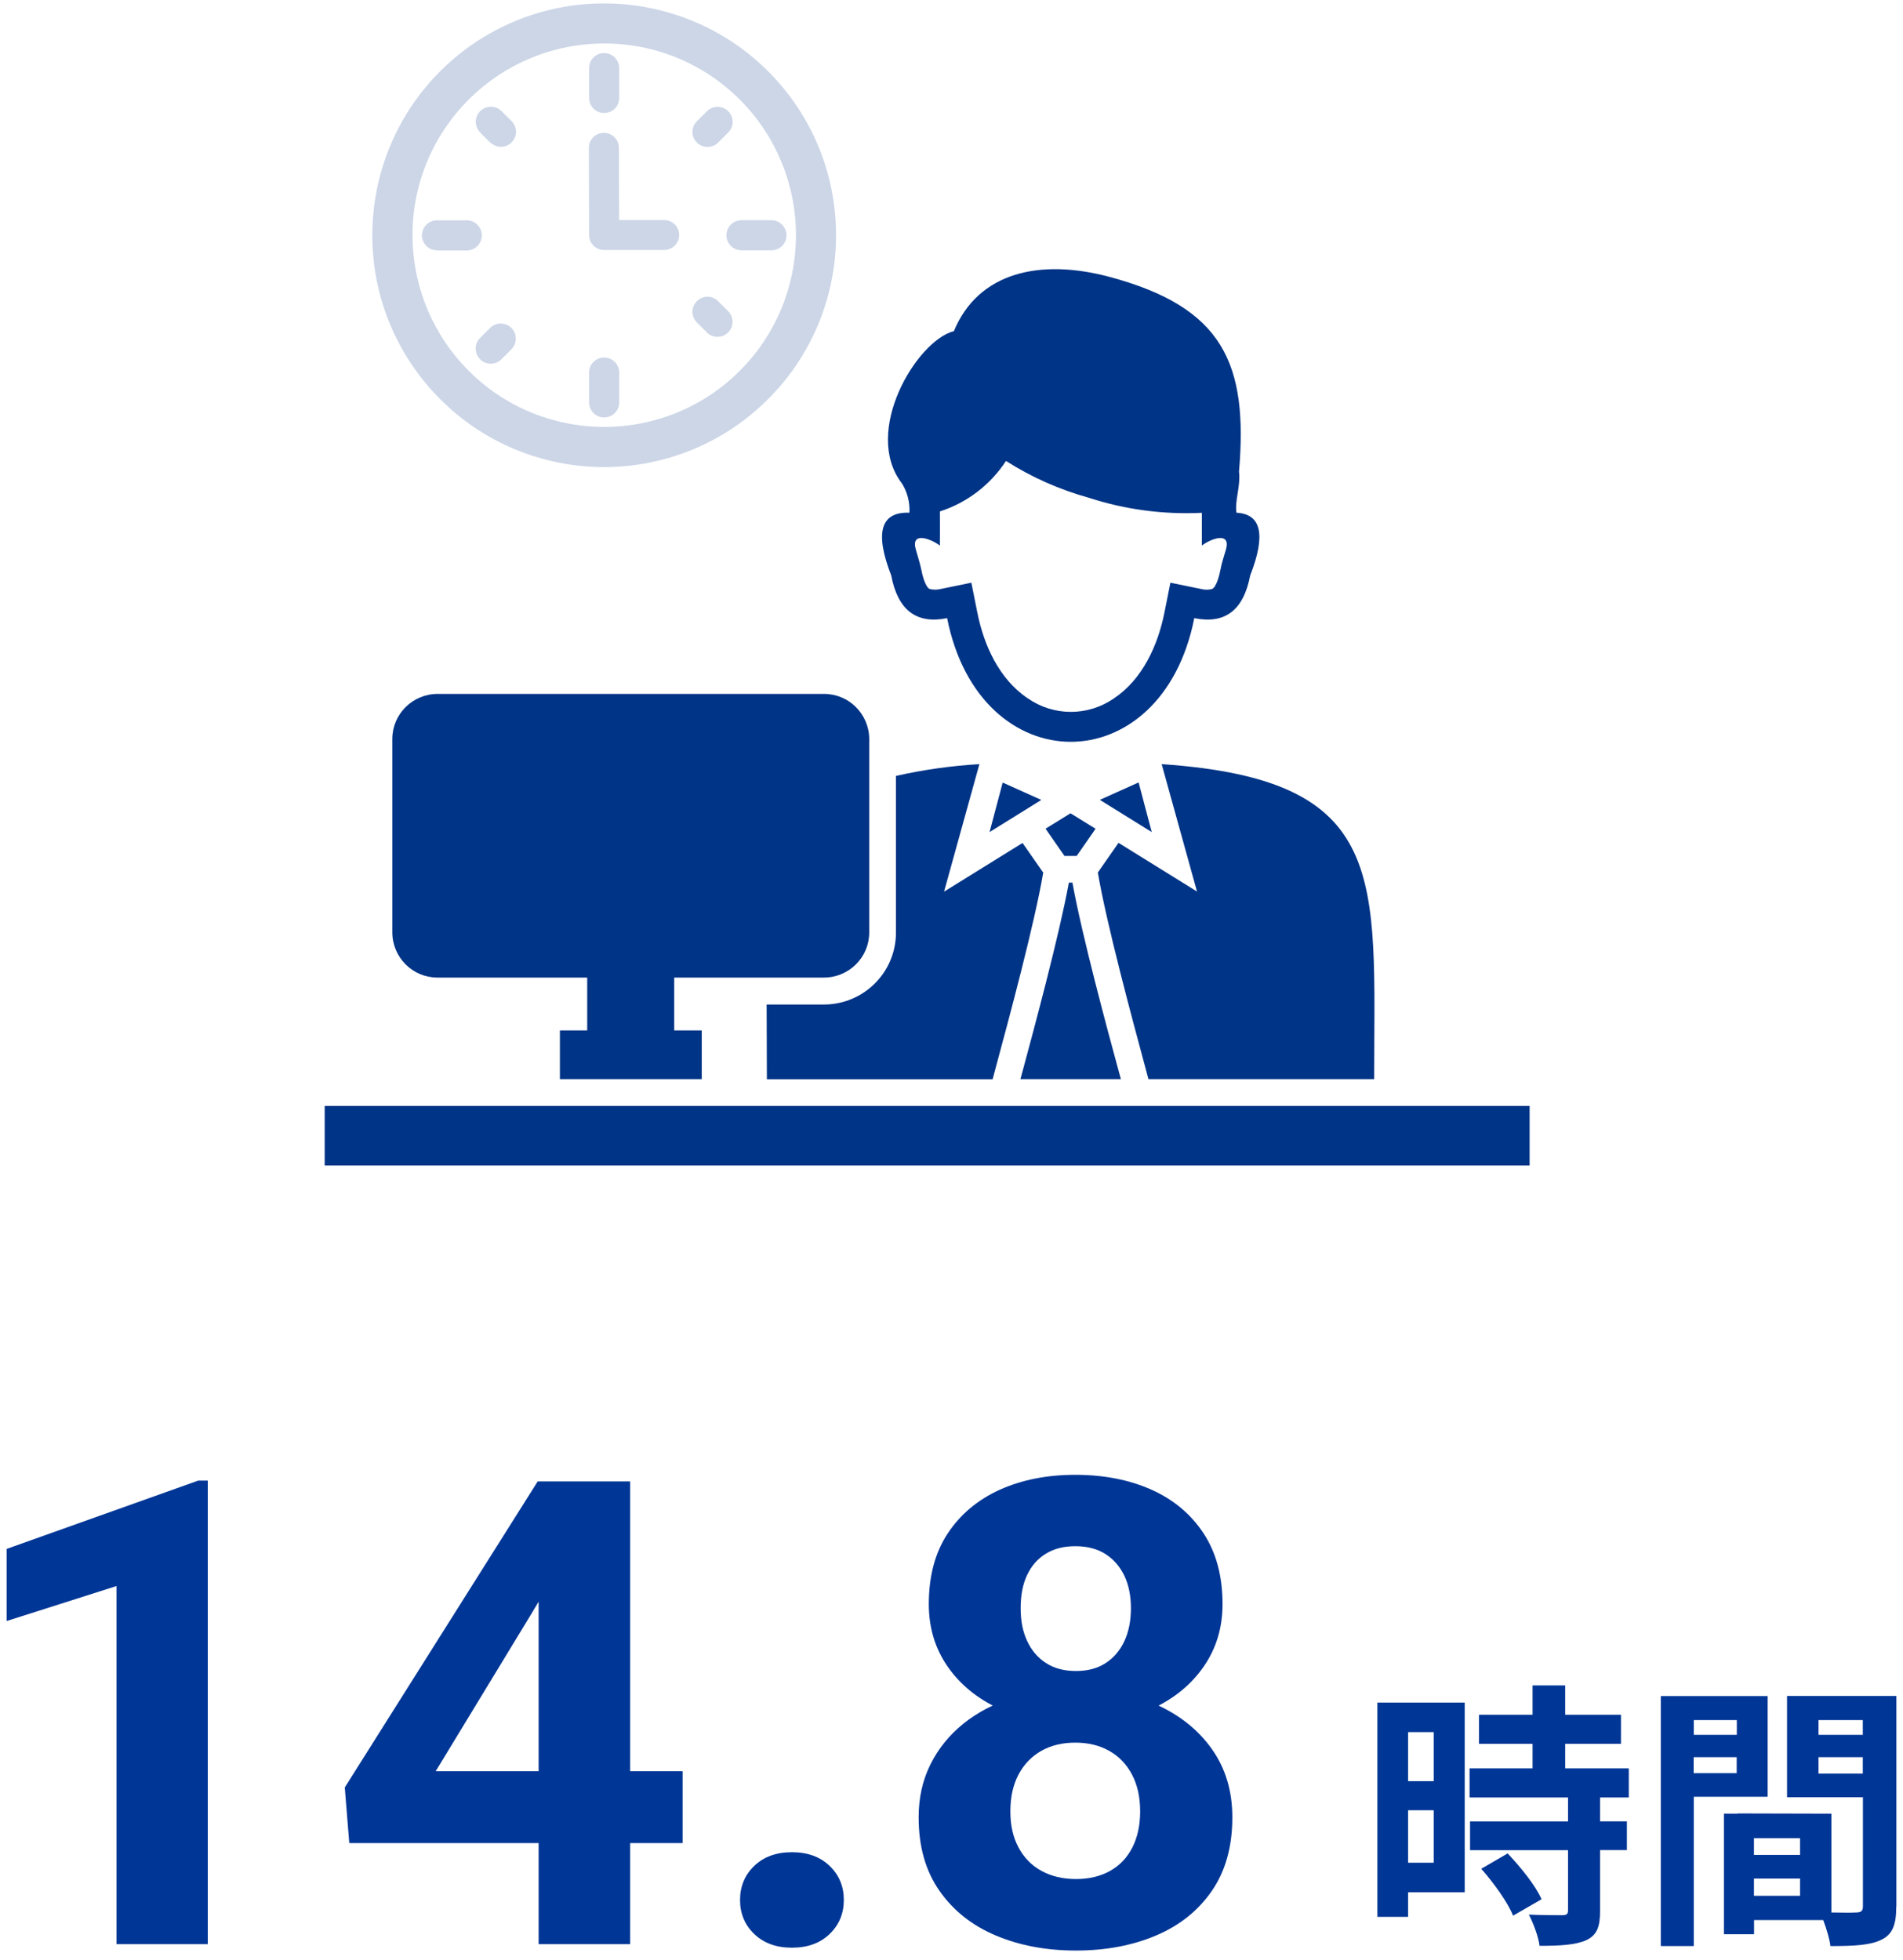
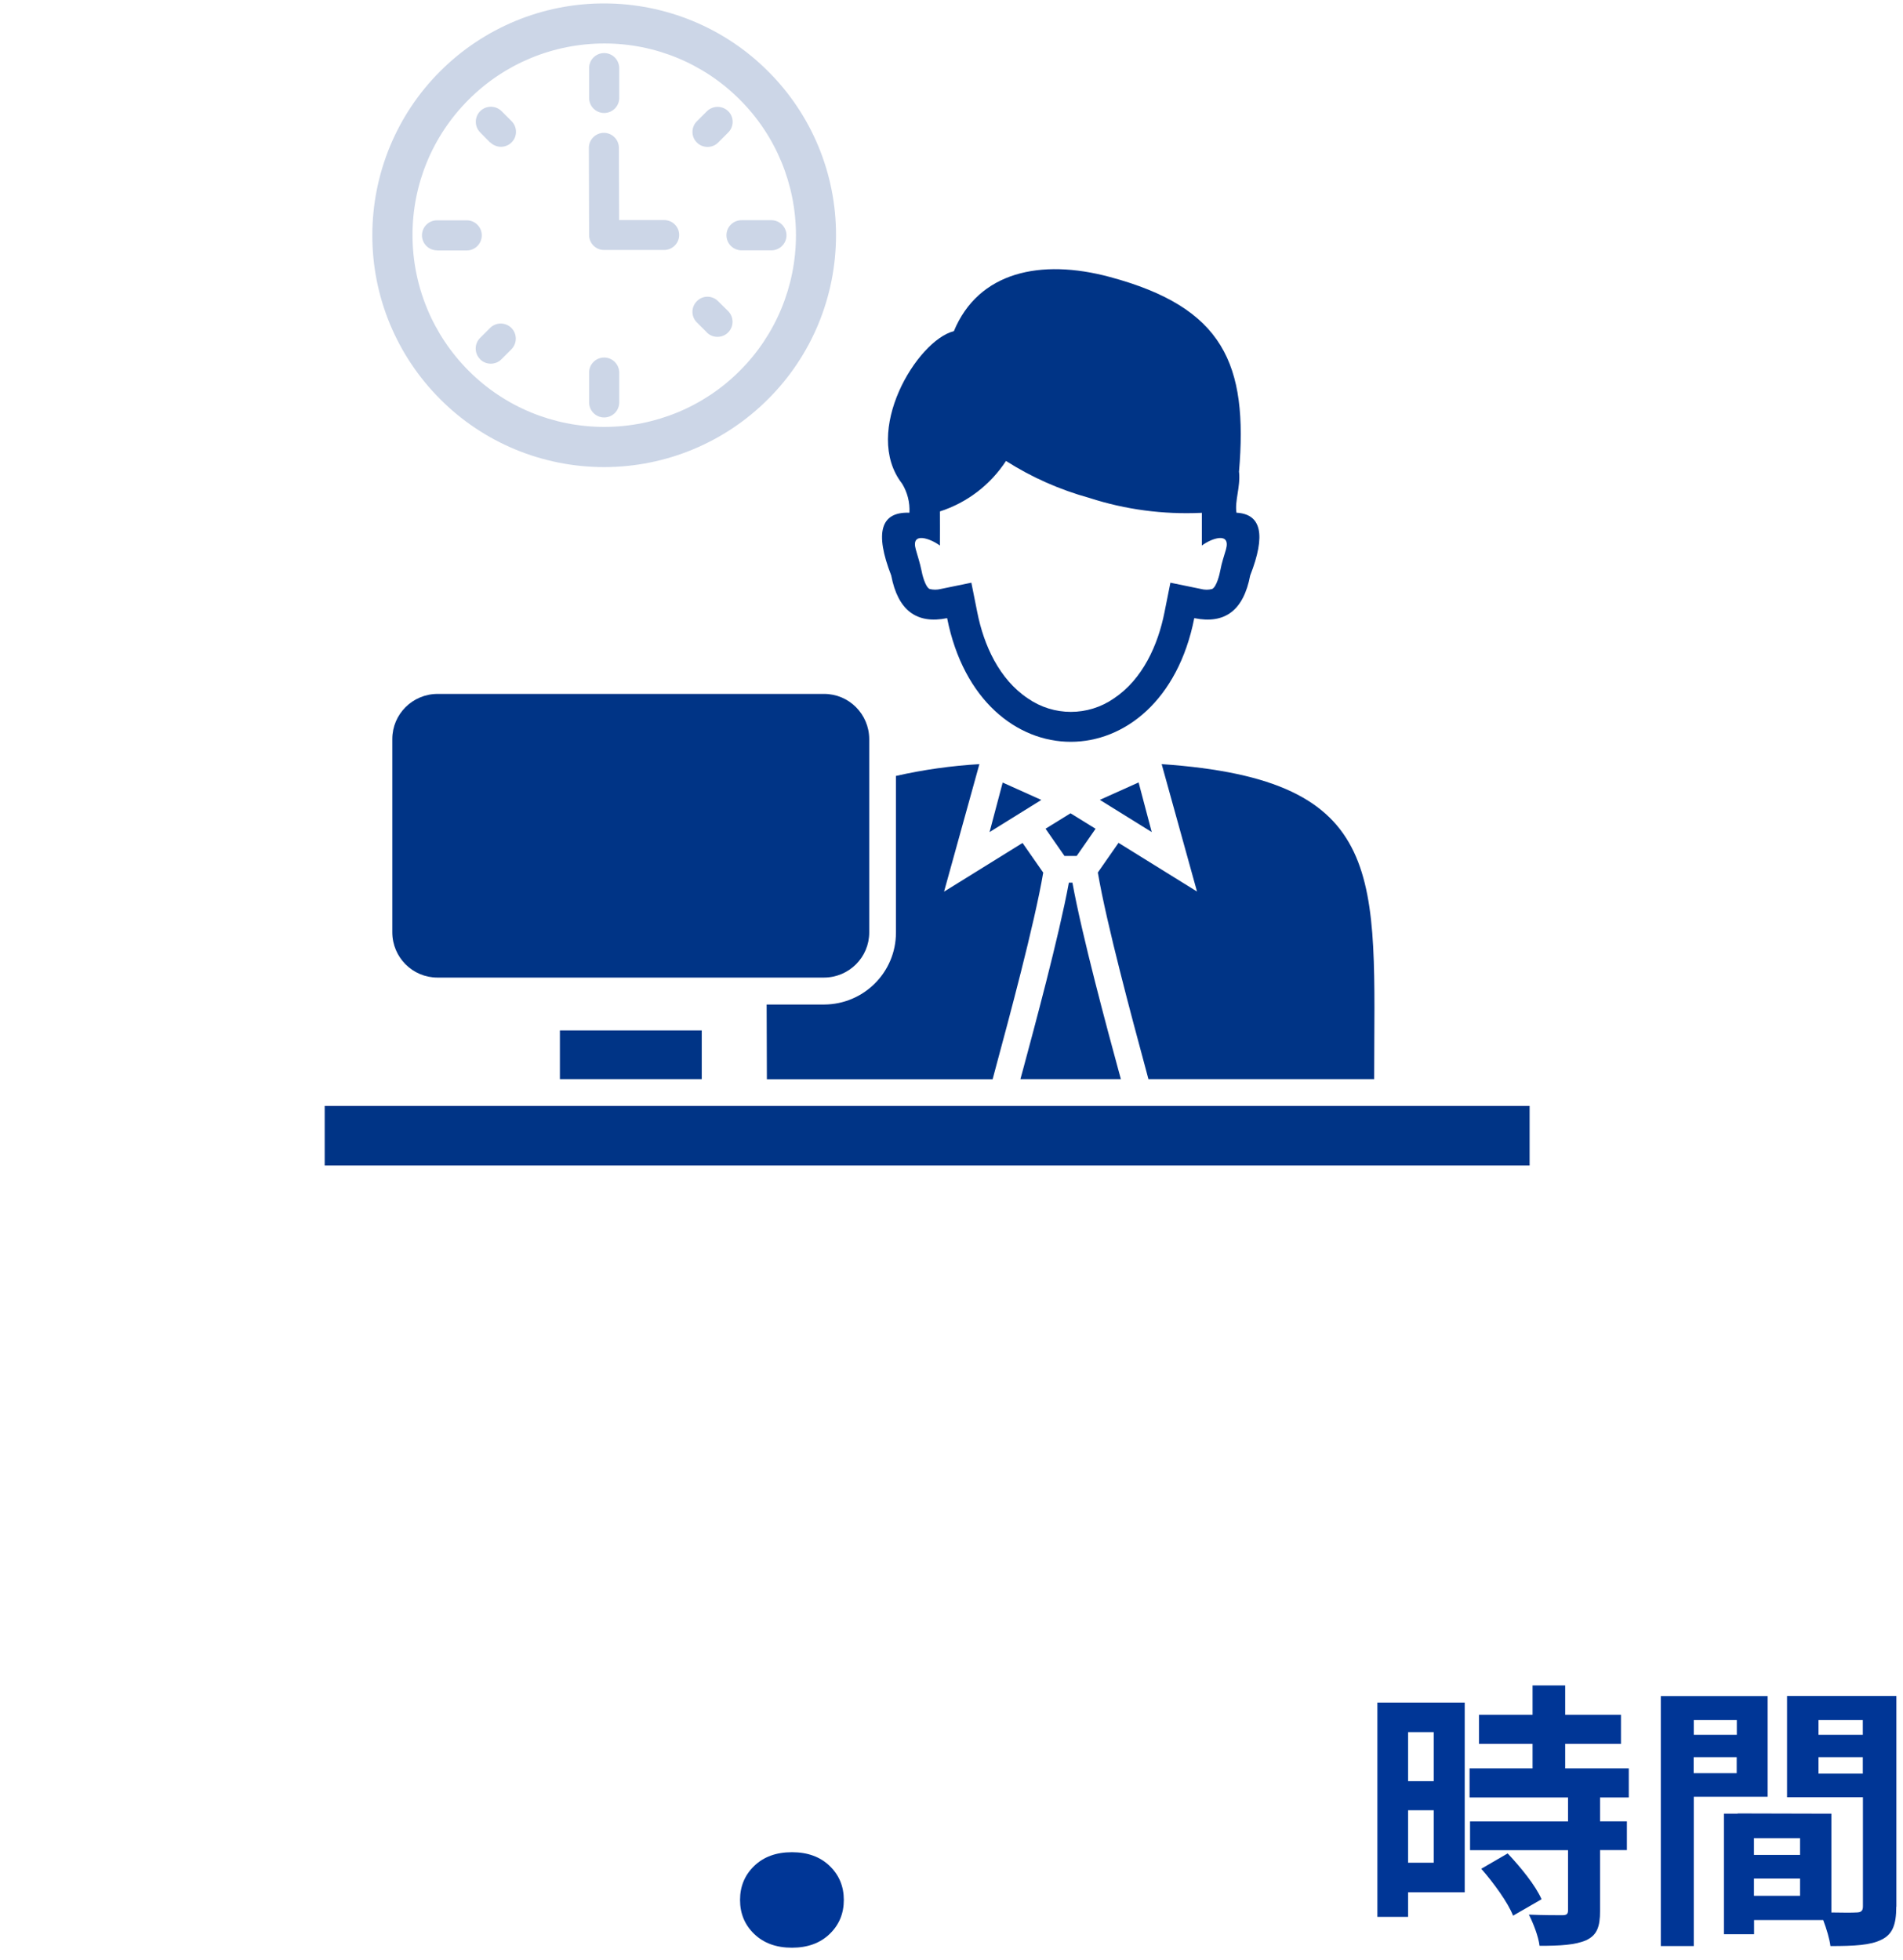
<svg xmlns="http://www.w3.org/2000/svg" id="_レイヤー_1" width="161" height="165.81" viewBox="0 0 161 165.81">
  <defs>
    <style>.cls-1{fill:#003696;}.cls-2{fill:#ccd6e7;}.cls-3{fill:#003486;fill-rule:evenodd;}</style>
  </defs>
  <path class="cls-1" d="M123.92,160.1h-4.79v2.08h-2.6v-18.13h7.39v16.05ZM119.13,146.55v4.15h2.17v-4.15h-2.17ZM121.3,157.6v-4.44h-2.17v4.44h2.17ZM135.37,152.07v2.03h2.27v2.43h-2.27v5.15c0,1.35-.26,2.05-1.18,2.48-.92.4-2.2.47-3.94.47-.09-.78-.52-1.89-.9-2.64,1.13.05,2.46.05,2.81.05.38,0,.5-.09.5-.42v-5.08h-8.29v-2.43h8.29v-2.03h-8.33v-2.46h5.33v-2.08h-4.53v-2.46h4.53v-2.48h2.76v2.48h4.72v2.46h-4.72v2.08h5.38v2.46h-2.43ZM127.56,156.82c1.09,1.16,2.36,2.71,2.86,3.87l-2.41,1.39c-.42-1.09-1.63-2.76-2.69-3.97l2.24-1.3Z" />
  <path class="cls-1" d="M143.3,152.02v12.63h-2.79v-21.15h9.04v8.52h-6.26ZM143.3,145.53v1.25h3.64v-1.25h-3.64ZM146.93,150.02v-1.35h-3.64v1.35h3.64ZM160.43,161.32c0,1.51-.31,2.34-1.25,2.79-.92.47-2.29.54-4.32.54-.07-.59-.33-1.46-.61-2.2h-5.85v1.2h-2.55v-10.2h1.16v-.02l7.93.02v8.36c.92.02,1.79.02,2.1,0,.42,0,.57-.14.57-.52v-9.23h-6.42v-8.57h9.25v17.82ZM152.29,155.52h-3.9v1.42h3.9v-1.42ZM152.29,160.4v-1.46h-3.9v1.46h3.9ZM153.85,145.53v1.25h3.75v-1.25h-3.75ZM157.6,150.06v-1.39h-3.75v1.39h3.75Z" />
-   <path class="cls-1" d="M17.58,125.26v39.23h-7.72v-30.3l-9.3,2.96v-6.1l16.21-5.78h.81Z" />
-   <path class="cls-1" d="M57.75,149.86v6.08h-28.2l-.38-4.71,16.32-25.89h6.16l-6.67,11.16-8.12,13.36h20.89ZM53.31,125.34v39.15h-7.74v-39.15h7.74Z" />
  <path class="cls-1" d="M62.61,160.75c0-1.15.4-2.11,1.2-2.88.8-.77,1.86-1.16,3.19-1.16s2.39.39,3.19,1.16c.8.77,1.2,1.73,1.2,2.88s-.4,2.11-1.2,2.88c-.8.77-1.86,1.16-3.19,1.16s-2.39-.39-3.19-1.16c-.8-.77-1.2-1.73-1.2-2.88Z" />
-   <path class="cls-1" d="M104.26,153.76c0,2.46-.57,4.52-1.72,6.2-1.15,1.68-2.72,2.94-4.72,3.79-2,.85-4.26,1.28-6.79,1.28s-4.79-.43-6.8-1.28c-2.01-.85-3.59-2.11-4.76-3.79-1.17-1.68-1.75-3.74-1.75-6.2,0-1.65.33-3.14,1-4.48.66-1.33,1.59-2.48,2.78-3.44,1.19-.96,2.59-1.69,4.21-2.2s3.37-.77,5.27-.77c2.54,0,4.82.45,6.83,1.34,2.01.9,3.58,2.16,4.73,3.79,1.15,1.63,1.72,3.55,1.72,5.75ZM103.43,135.72c0,1.99-.53,3.75-1.59,5.28-1.06,1.53-2.52,2.73-4.4,3.59s-4.01,1.29-6.41,1.29-4.57-.43-6.45-1.29c-1.88-.86-3.35-2.06-4.41-3.59-1.06-1.53-1.59-3.29-1.59-5.28,0-2.37.53-4.36,1.6-5.98s2.54-2.85,4.41-3.7c1.87-.84,4-1.26,6.39-1.26s4.57.42,6.44,1.26c1.87.84,3.34,2.07,4.41,3.7s1.6,3.62,1.6,5.98ZM96.46,153.25c0-1.2-.23-2.24-.69-3.11-.46-.87-1.1-1.54-1.92-2-.83-.47-1.78-.7-2.88-.7s-2.05.23-2.88.7c-.82.47-1.46,1.13-1.92,2-.46.87-.69,1.9-.69,3.11s.23,2.2.69,3.06,1.1,1.52,1.94,1.98,1.81.69,2.92.69,2.07-.23,2.89-.69c.82-.46,1.44-1.12,1.88-1.98.44-.86.66-1.88.66-3.06ZM95.68,136.07c0-1.06-.19-1.98-.56-2.76-.38-.78-.91-1.39-1.6-1.83-.69-.44-1.54-.66-2.54-.66s-1.8.21-2.49.63c-.69.42-1.22,1.02-1.59,1.8s-.55,1.72-.55,2.81.18,1.99.55,2.78c.37.8.9,1.42,1.6,1.87.7.45,1.54.67,2.53.67s1.82-.22,2.51-.67c.69-.45,1.22-1.07,1.59-1.87.37-.8.55-1.73.55-2.78Z" />
  <path class="cls-2" d="M37.24,33.77c-3.68-3.68-5.75-8.67-5.74-13.87,0-5.2,2.06-10.2,5.74-13.87,3.68-3.68,8.67-5.75,13.87-5.74,5.2,0,10.2,2.06,13.87,5.74,3.69,3.67,5.76,8.67,5.75,13.87,0,5.2-2.06,10.2-5.75,13.87-3.67,3.68-8.67,5.75-13.87,5.75-5.2,0-10.2-2.06-13.87-5.75ZM39.65,8.43c-3.05,3.04-4.76,7.16-4.75,11.47,0,4.3,1.71,8.43,4.75,11.47,3.04,3.05,7.16,4.75,11.47,4.75,4.3,0,8.43-1.7,11.47-4.75,3.05-3.04,4.75-7.17,4.75-11.47,0-4.3-1.7-8.43-4.75-11.47-3.04-3.05-7.17-4.76-11.47-4.75-4.3,0-8.43,1.7-11.47,4.75ZM49.84,34.04v-2.52c0-.7.57-1.27,1.27-1.27.7,0,1.27.56,1.28,1.27,0,0,0,0,0,0v2.52c0,.71-.57,1.28-1.28,1.28-.7,0-1.27-.57-1.27-1.28ZM40.62,30.39c-.5-.5-.5-1.31,0-1.8l.84-.84c.5-.5,1.31-.5,1.81,0,.49.5.49,1.3,0,1.8l-.85.85c-.24.24-.56.37-.9.37-.34,0-.66-.13-.9-.37ZM59.81,28.13l-.85-.85c-.5-.49-.5-1.29-.01-1.79,0,0,0,0,.01-.01.49-.5,1.29-.5,1.79,0,0,0,0,0,0,0l.85.84c.5.5.5,1.31,0,1.81-.24.24-.56.37-.9.37-.34,0-.66-.13-.9-.37h0ZM62.74,21.18c-.71,0-1.28-.57-1.28-1.28,0-.7.57-1.27,1.28-1.27h2.52c.7,0,1.27.57,1.28,1.27,0,.71-.57,1.28-1.28,1.28h-2.52ZM49.84,19.91s0-.08,0-.12l-.02-7.28c0-.7.57-1.27,1.27-1.27,0,0,0,0,0,0,.7,0,1.27.57,1.27,1.27h0s.02,6.11.02,6.11h3.81c.7,0,1.27.56,1.27,1.26,0,.7-.57,1.27-1.27,1.27h-5.07c-.7.01-1.27-.55-1.28-1.25h0ZM36.97,21.18c-.7,0-1.27-.57-1.27-1.27,0,0,0,0,0,0,0-.7.57-1.27,1.27-1.27h2.52c.7,0,1.27.57,1.27,1.27h0c0,.7-.56,1.28-1.27,1.28,0,0,0,0,0,0h-2.52ZM58.96,12.06c-.5-.49-.5-1.3,0-1.8,0,0,0,0,0,0l.85-.85c.5-.49,1.3-.49,1.8,0,.5.49.5,1.3,0,1.8,0,0,0,0,0,0l-.85.85c-.24.24-.56.37-.9.37-.34,0-.66-.13-.9-.37h0ZM41.47,12.06l-.84-.85c-.5-.5-.5-1.31,0-1.81.5-.49,1.3-.49,1.8,0l.85.85c.5.5.5,1.31,0,1.8-.24.24-.57.37-.9.37-.34,0-.66-.14-.9-.37h0ZM49.84,8.28v-2.52c0-.7.57-1.27,1.27-1.27.7,0,1.27.56,1.28,1.27,0,0,0,0,0,0v2.52c0,.71-.57,1.28-1.28,1.28-.7,0-1.27-.57-1.27-1.28h0Z" />
  <path class="cls-3" d="M27.47,93.57h101.94v5.04H27.47v-5.04ZM57.04,82.71h-20.03c-2.11,0-3.81-1.71-3.82-3.82v-16.36c0-2.11,1.71-3.81,3.82-3.82h32.71c2.11,0,3.81,1.71,3.82,3.82v16.36c0,2.11-1.71,3.81-3.82,3.82h-12.67Z" />
-   <path class="cls-3" d="M57.04,87.34h-7.36v-4.78h7.36v4.78Z" />
  <path class="cls-3" d="M59.36,91.3h-11.99v-4.12h12v4.12ZM88.46,70.12l1.6,2.3h1.03l1.6-2.3-2.12-1.31-2.12,1.31ZM84.83,66.21l-1.11,4.19,4.38-2.72-3.27-1.47ZM94.82,91.3h-8.49l.2-.73c.93-3.45,3.07-11.37,3.9-15.89h.3c.82,4.52,2.96,12.44,3.9,15.89l.2.73ZM98.27,64.65c19.39,1.33,17.99,9.58,17.99,26.65h-19.1c-.08-.29-.2-.74-.35-1.31-.96-3.55-3.2-11.85-3.93-16.17l1.75-2.51,6.64,4.12-2.99-10.78Z" />
  <path class="cls-3" d="M93.06,67.68l4.38,2.72-1.11-4.2-3.27,1.47ZM82.88,64.65c-2.38.14-4.75.47-7.08,1v13.26c0,3.36-2.73,6.07-6.08,6.08h-4.86c0,1.96.02,4.06.02,6.32h19.1c.08-.29.2-.74.35-1.31.96-3.55,3.2-11.85,3.93-16.17l-1.75-2.51-6.64,4.12,2.99-10.79ZM104.82,39.95c.79-9.18-1.32-13.94-10.94-16.52-5.85-1.57-11.1-.43-13.18,4.59-3.12.77-7.8,8.51-4.38,12.9.45.74.67,1.59.62,2.46-2.44-.09-2.95,1.68-1.54,5.31.56,2.93,2.13,4.14,4.73,3.61,2.77,13.95,18.15,13.95,20.91,0,2.6.53,4.17-.67,4.73-3.61,1.34-3.43.95-5.2-1.16-5.31-.16-1.01.34-2.13.22-3.43h0ZM101.64,43.39c-3.21.15-6.42-.27-9.47-1.26-2.5-.69-4.88-1.74-7.06-3.13-1.32,2.02-3.29,3.53-5.59,4.27.01.96,0,1.93,0,2.89-.82-.61-2.48-1.2-2.04.33.16.58.35,1.14.47,1.73.07.39.32,1.41.69,1.61.31.08.64.08.96,0l2.58-.53.5,2.5c.55,2.78,1.85,5.67,4.28,7.29,2.19,1.52,5.09,1.52,7.28,0,2.43-1.62,3.73-4.51,4.28-7.29l.5-2.5,2.58.53c.31.08.64.09.96,0,.37-.2.62-1.22.69-1.61.11-.6.3-1.15.47-1.73.43-1.53-1.24-.94-2.04-.33v-2.77Z" />
</svg>